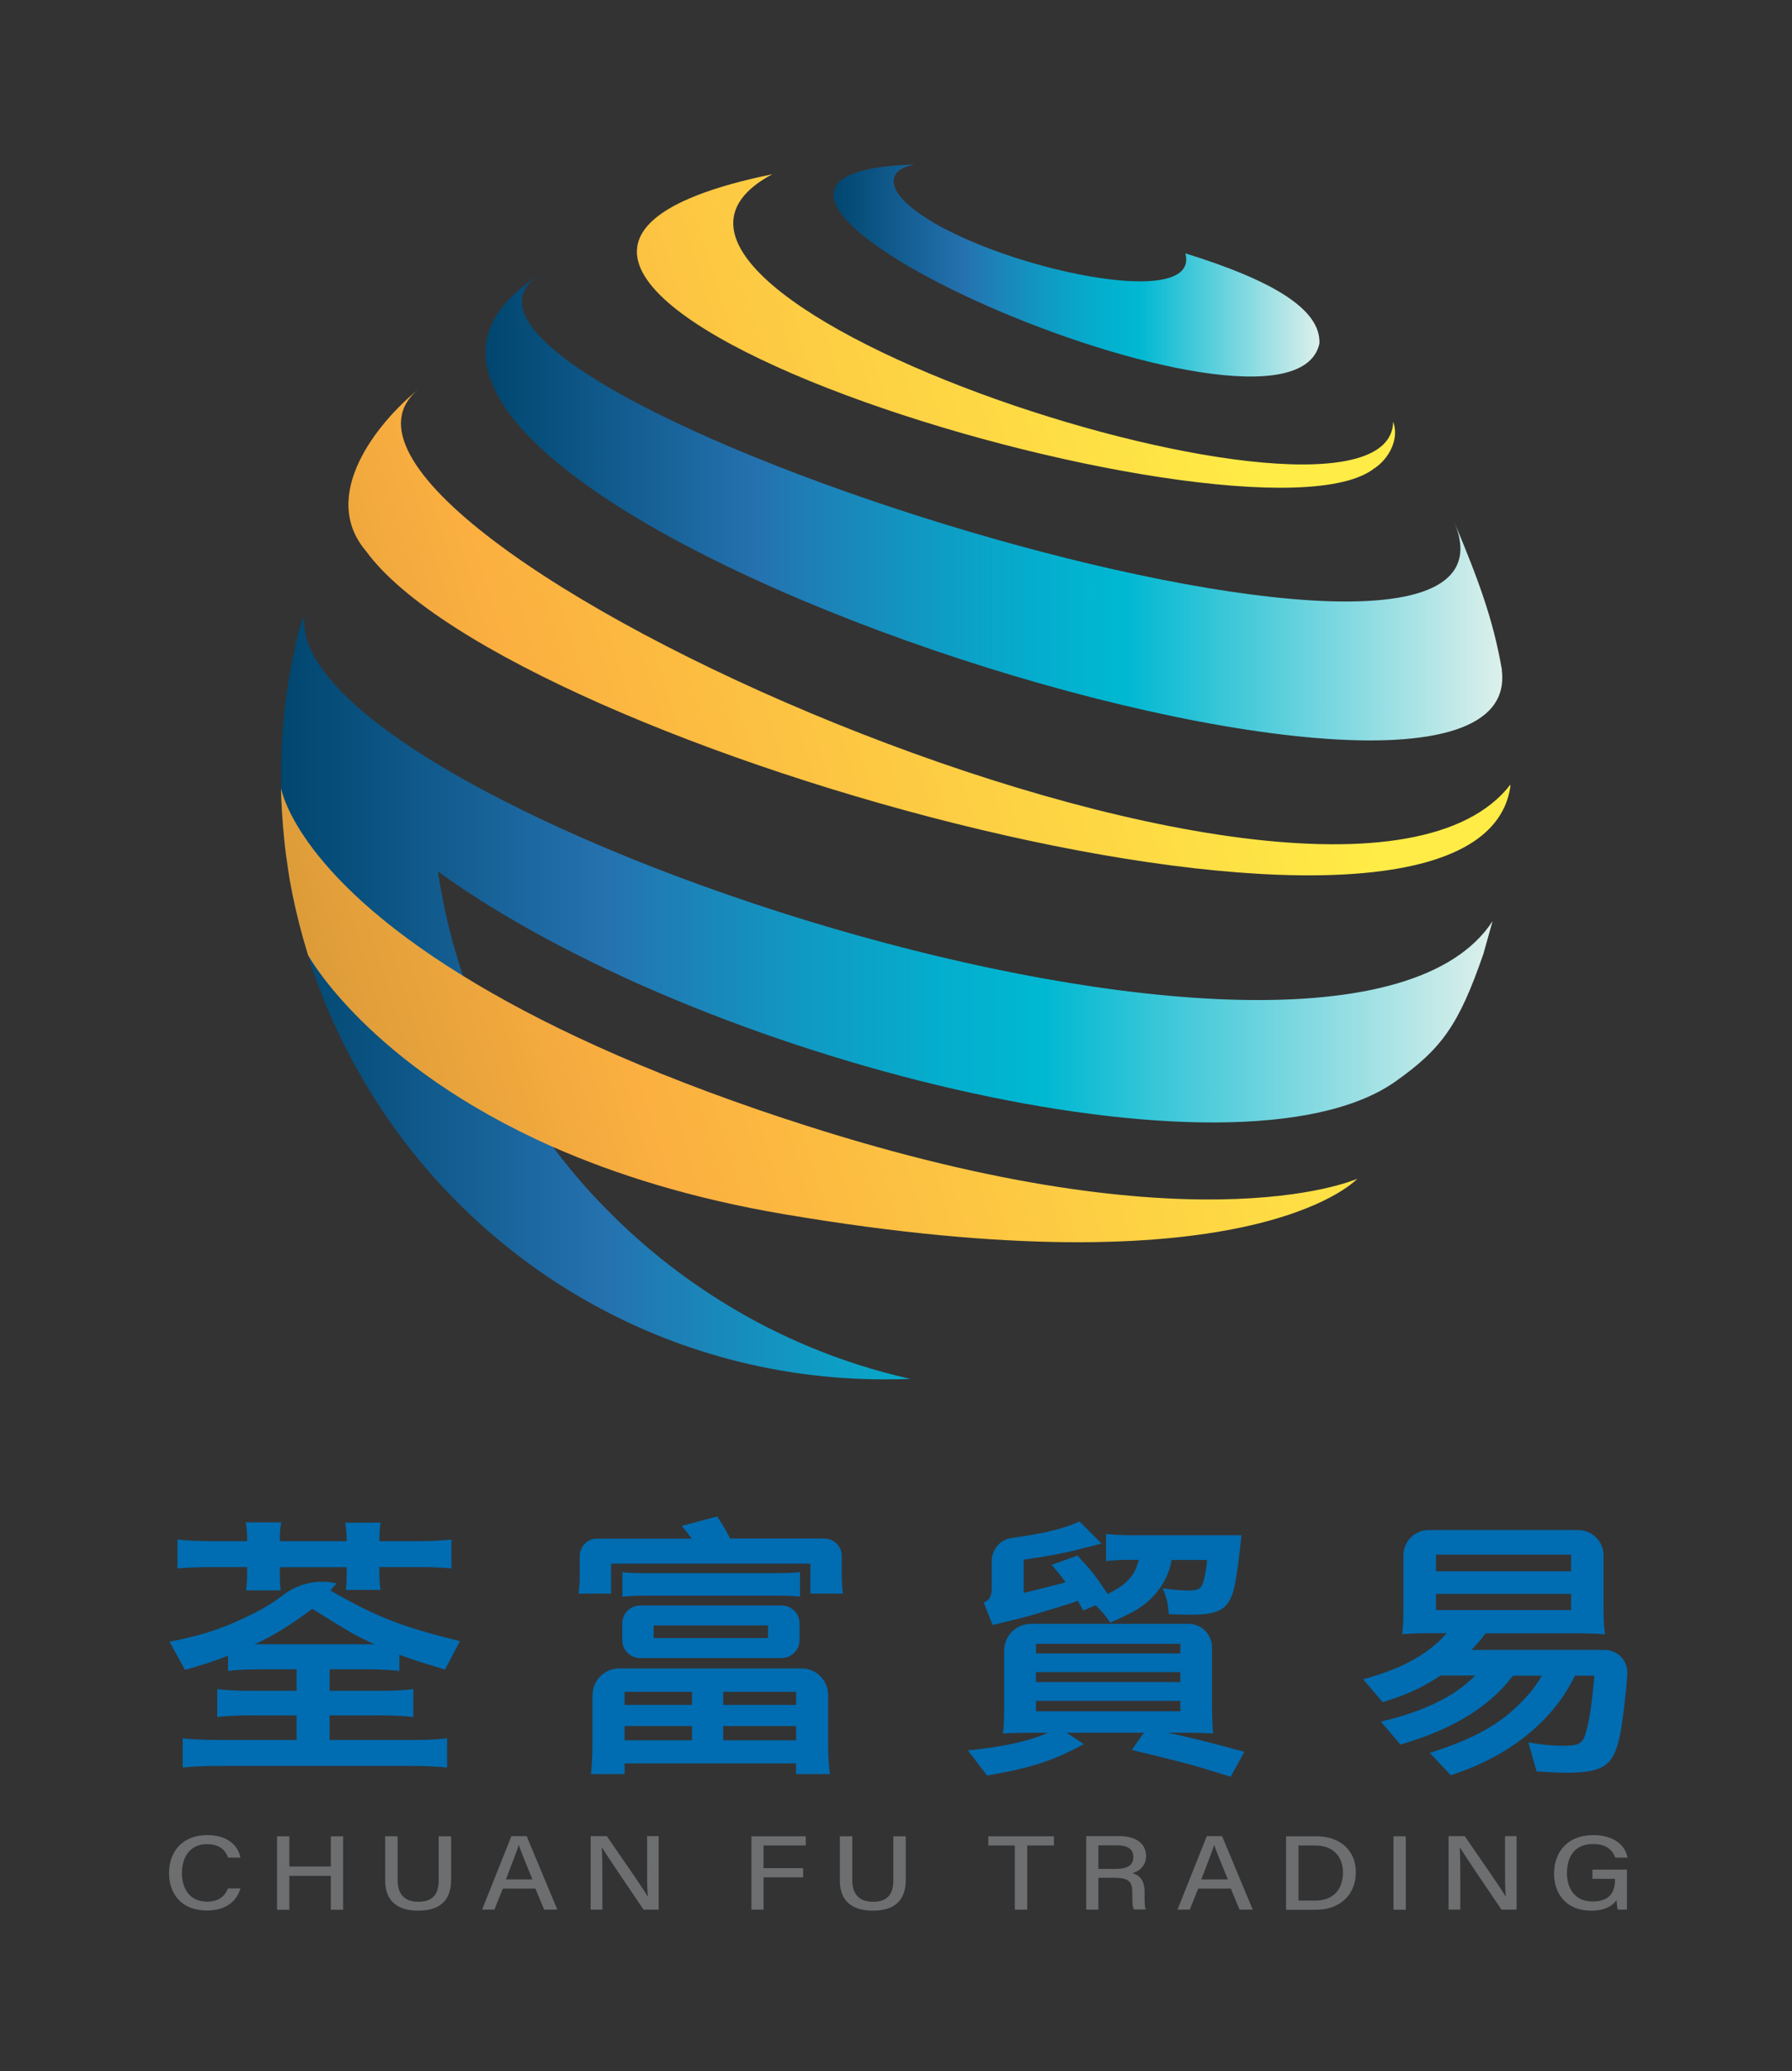
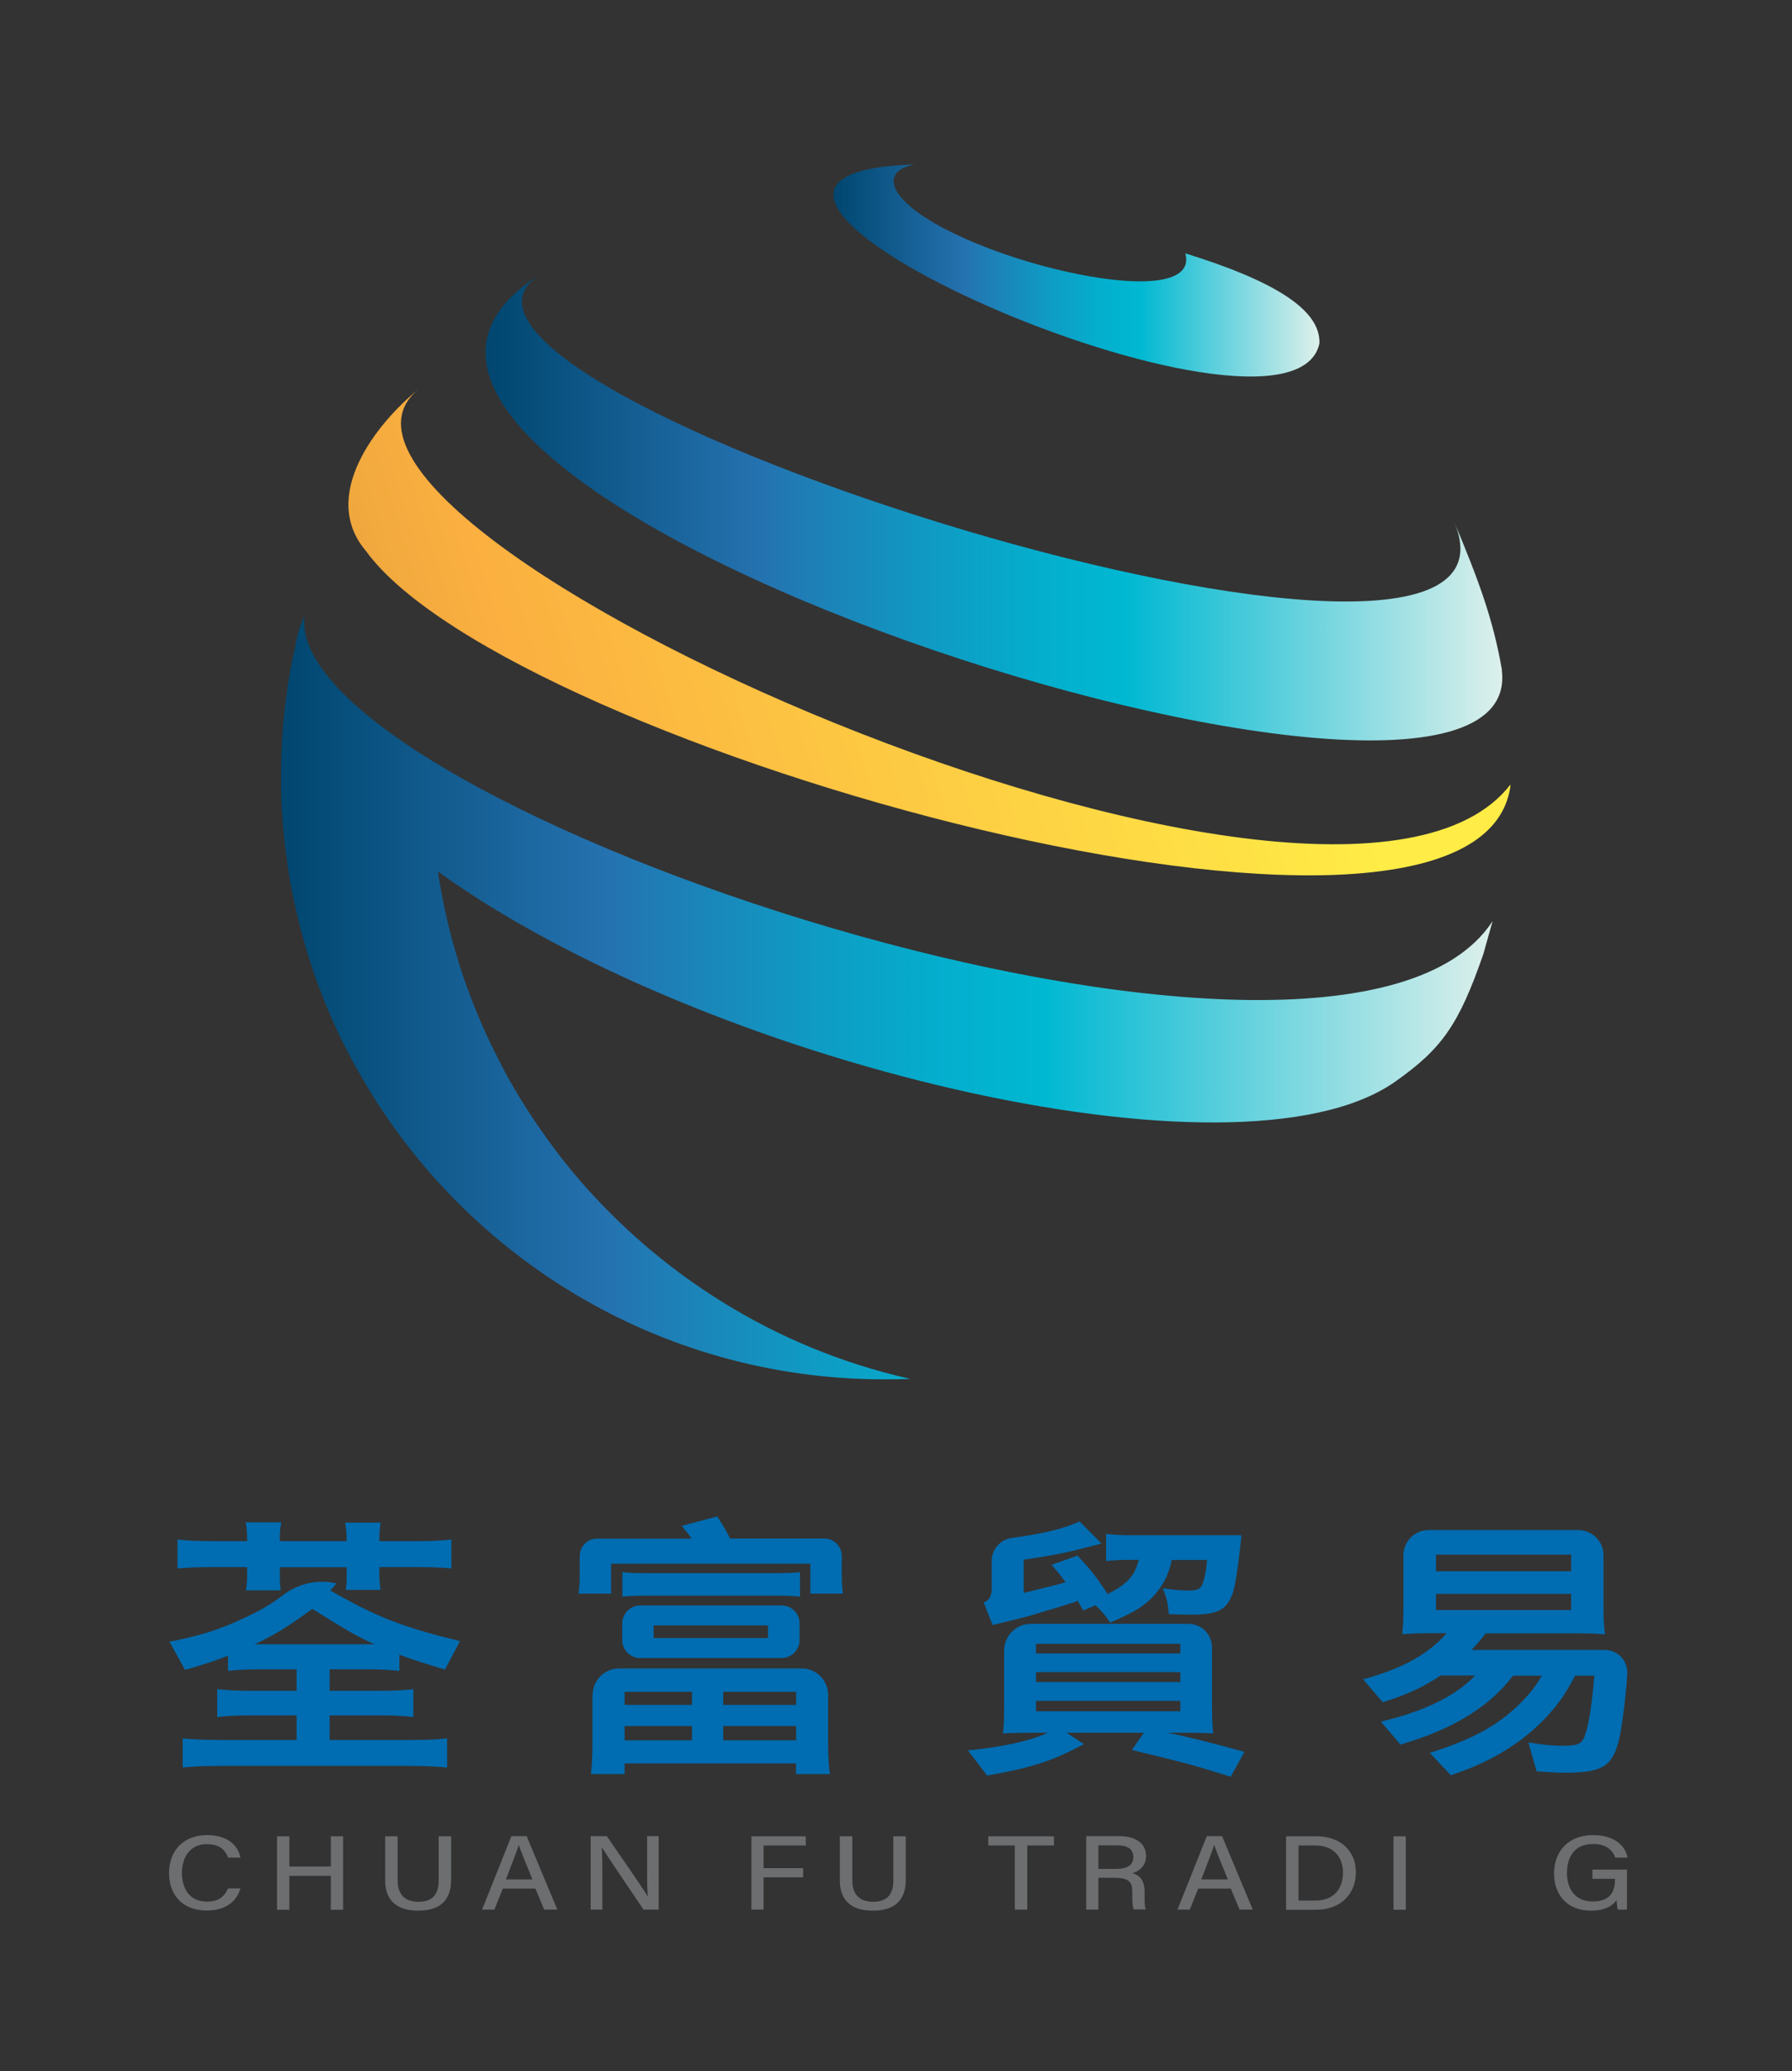
<svg xmlns="http://www.w3.org/2000/svg" xmlns:xlink="http://www.w3.org/1999/xlink" id="_圖層_1" data-name="圖層 1" viewBox="0 0 120.96 139.8">
  <rect x="0" y="0" width="120.96" height="139.8" fill="#333333" stroke="none" />
  <defs>
    <style> .cls-1 { fill: url(#_未命名漸層_192); } .cls-2 { fill: url(#_未命名漸層_161); } .cls-3 { fill: #6c6e70; } .cls-4 { fill: #006cb1; } .cls-5 { fill: url(#_未命名漸層_161-2); } .cls-6 { fill: url(#_未命名漸層_161-3); } .cls-7 { fill: url(#_未命名漸層_192-3); } .cls-8 { fill: url(#_未命名漸層_192-2); } </style>
    <linearGradient id="_未命名漸層_192" data-name="未命名漸層 192" x1="56.26" y1="18.26" x2="89.06" y2="18.26" gradientUnits="userSpaceOnUse">
      <stop offset="0" stop-color="#00466f" />
      <stop offset=".27" stop-color="#2572b0" />
      <stop offset=".28" stop-color="#2375b1" />
      <stop offset=".43" stop-color="#1099c3" />
      <stop offset=".55" stop-color="#04afce" />
      <stop offset=".63" stop-color="#00b8d2" />
      <stop offset="1" stop-color="#ddf0eb" />
    </linearGradient>
    <linearGradient id="_未命名漸層_161" data-name="未命名漸層 161" x1="2.52" y1="43.18" x2="81.35" y2="19" gradientUnits="userSpaceOnUse">
      <stop offset="0" stop-color="#cb9035" />
      <stop offset=".36" stop-color="#fbaf40" />
      <stop offset="1" stop-color="#ffec46" />
    </linearGradient>
    <linearGradient id="_未命名漸層_192-2" data-name="未命名漸層 192" x1="32.77" y1="34.24" x2="101.41" y2="34.24" xlink:href="#_未命名漸層_192" />
    <linearGradient id="_未命名漸層_161-2" data-name="未命名漸層 161" x1="7.39" y1="59.07" x2="86.23" y2="34.88" xlink:href="#_未命名漸層_161" />
    <linearGradient id="_未命名漸層_192-3" data-name="未命名漸層 192" x1="18.96" y1="67.34" x2="100.73" y2="67.34" xlink:href="#_未命名漸層_192" />
    <linearGradient id="_未命名漸層_161-3" data-name="未命名漸層 161" x1="13.7" y1="79.64" x2="92.54" y2="55.45" xlink:href="#_未命名漸層_161" />
  </defs>
  <g>
    <path class="cls-3" d="M16.23,127.46c-.25.86-.97,1.49-2.27,1.49-1.7,0-2.55-1.12-2.55-2.52s.85-2.57,2.58-2.57c1.36,0,2.08.69,2.24,1.52h-.83c-.19-.51-.57-.91-1.44-.91-1.19,0-1.68.96-1.68,1.94s.45,1.94,1.71,1.94c.85,0,1.21-.44,1.4-.89h.84Z" />
    <path class="cls-3" d="M18.7,123.94h.83v2.04h2.8v-2.04h.83v4.96h-.83v-2.29h-2.8v2.29h-.83v-4.96Z" />
    <path class="cls-3" d="M26.84,123.94v2.98c0,1.13.7,1.44,1.39,1.44.81,0,1.38-.34,1.38-1.44v-2.98h.84v2.94c0,1.62-1.03,2.08-2.23,2.08s-2.22-.49-2.22-2.04v-2.98h.84Z" />
    <path class="cls-3" d="M33.94,127.47l-.57,1.42h-.83l1.98-4.96h1.03l2.07,4.96h-.89l-.59-1.42h-2.21ZM35.94,126.85c-.51-1.25-.8-1.94-.92-2.33h0c-.14.43-.46,1.26-.87,2.33h1.8Z" />
    <path class="cls-3" d="M39.87,128.89v-4.96h1.09c.79,1.15,2.45,3.53,2.76,4.07h.01c-.06-.61-.05-1.41-.05-2.22v-1.85h.78v4.96h-1.02c-.72-1.06-2.47-3.64-2.81-4.2h-.01c.04.54.04,1.41.04,2.31v1.89h-.78Z" />
    <path class="cls-3" d="M50.72,123.94h3.67v.62h-2.85v1.53h2.67v.62h-2.67v2.18h-.82v-4.96Z" />
    <path class="cls-3" d="M57.53,123.94v2.98c0,1.13.7,1.44,1.39,1.44.81,0,1.38-.34,1.38-1.44v-2.98h.84v2.94c0,1.62-1.03,2.08-2.23,2.08s-2.22-.49-2.22-2.04v-2.98h.84Z" />
    <path class="cls-3" d="M68.5,124.56h-1.79v-.62h4.43v.62h-1.8v4.33h-.84v-4.33Z" />
    <path class="cls-3" d="M74.14,126.75v2.14h-.82v-4.96h2.25c1.17,0,1.79.56,1.79,1.33,0,.65-.42,1.03-.93,1.17.42.11.83.4.83,1.26v.22c0,.34-.01.76.08.97h-.81c-.1-.21-.1-.6-.1-1.07v-.1c0-.67-.21-.97-1.2-.97h-1.08ZM74.14,126.14h1.18c.82,0,1.18-.27,1.18-.8s-.37-.79-1.1-.79h-1.26v1.59Z" />
    <path class="cls-3" d="M80.88,127.47l-.57,1.42h-.83l1.98-4.96h1.03l2.07,4.96h-.89l-.59-1.42h-2.21ZM82.88,126.85c-.51-1.25-.8-1.94-.92-2.33h0c-.14.43-.46,1.26-.87,2.33h1.8Z" />
    <path class="cls-3" d="M86.81,123.94h2.05c1.59,0,2.66.95,2.66,2.43s-1.04,2.53-2.69,2.53h-2.02v-4.96ZM87.64,128.28h1.13c1.28,0,1.88-.81,1.88-1.9,0-.95-.55-1.82-1.87-1.82h-1.13v3.72Z" />
    <path class="cls-3" d="M94.89,123.94v4.96h-.83v-4.96h.83Z" />
-     <path class="cls-3" d="M97.78,128.89v-4.96h1.09c.79,1.15,2.45,3.53,2.76,4.07h.01c-.06-.61-.05-1.41-.05-2.22v-1.85h.78v4.96h-1.02c-.72-1.06-2.47-3.64-2.81-4.2h-.01c.04.54.04,1.41.04,2.31v1.89h-.78Z" />
    <path class="cls-3" d="M109.83,128.89h-.63c-.04-.11-.06-.32-.08-.64-.26.36-.75.71-1.73.71-1.62,0-2.49-1.09-2.49-2.5,0-1.48.93-2.6,2.64-2.6,1.33,0,2.16.64,2.32,1.52h-.83c-.18-.51-.6-.92-1.5-.92-1.28,0-1.76.91-1.76,1.96,0,.99.49,1.92,1.73,1.92s1.51-.72,1.51-1.48v-.05h-1.52v-.62h2.33v2.69Z" />
  </g>
  <g>
    <path class="cls-4" d="M30.01,112.68c-1.83-.55-2.31-.72-3.05-.99v1.09c-.64-.07-1.28-.11-2.18-.11h-2.53v1.45h3.38c.99,0,1.71-.04,2.27-.11v1.88c-.62-.07-1.3-.11-2.29-.11h-3.36v1.66h5.31c1.22,0,1.77-.02,2.62-.11v1.97c-.66-.07-1.54-.11-2.59-.11h-12.71c-1.07,0-1.89.04-2.55.11v-1.97c.62.07,1.5.11,2.62.11h5.07v-1.66h-3.09c-.97,0-1.67.04-2.27.11v-1.88c.68.07,1.3.11,2.27.11h3.09v-1.45h-2.39c-.95,0-1.65.04-2.24.11v-1.03c-.91.37-1.79.64-2.9.96l-1.05-1.9c2.12-.42,3.32-.81,4.88-1.53,1.16-.53,1.97-.99,2.73-1.58,1.04-.81,2.37-1.13,3.66-.83h0s-.41.48-.41.48c3.09,1.77,4.8,2.45,8.75,3.42l-1.01,1.91ZM25.61,106.33c0,.33.02.59.08.98h-2.35c.04-.29.06-.55.06-.96v-.57h-4.51v.55c0,.48.02.7.06,1.01h-2.35c.06-.33.08-.66.08-.98v-.59h-2.31c-1.05,0-1.75.04-2.39.09v-1.95c.62.07,1.34.11,2.39.11h2.31v-.18c0-.39-.02-.7-.1-1.09h2.41c-.08.35-.1.7-.1,1.09v.18h4.51v-.15c0-.37-.04-.75-.1-1.1h2.39c-.06.35-.08.7-.08,1.1v.15h2.47c1.07,0,1.79-.04,2.39-.11v1.95c-.66-.06-1.36-.09-2.39-.09h-2.47v.55ZM24.89,110.98h.39c-1.26-.57-1.67-.81-4.2-2.39-1.67,1.23-2.62,1.8-3.89,2.39h7.7Z" />
    <path class="cls-4" d="M46.68,103.84c-.21-.31-.33-.44-.66-.85l2.39-.64c.52.79.6.96.87,1.49h5.35c.39,0,.7,0,.99,0,.66-.01,1.2.52,1.2,1.19,0,0,0,.01,0,.02v1.2c0,.53.02.92.08,1.31h-2.2v-2.02h-13.45v2.02h-2.2c.06-.46.08-.79.08-1.33v-1.18s0,0,0-.01c0-.66.53-1.21,1.19-1.19.29,0,.61,0,.99,0h5.38ZM40,114.44s0-.02,0-.03c0-.99.8-1.8,1.79-1.8.07,0,.14,0,.21,0h11.9c.07,0,.14,0,.21,0,.99,0,1.79.8,1.79,1.8,0,0,0,.02,0,.03v3.24c0,.83.04,1.55.12,2.06h-2.29v-.72h-11.57v.72h-2.27c.06-.53.1-1.23.1-2.06v-3.24ZM53.97,110.67s0,.01,0,.02c0,.69-.56,1.23-1.25,1.22-.19,0-.38,0-.57,0h-8.34c-.19,0-.39,0-.58,0-.68.01-1.23-.54-1.23-1.22,0,0,0-.01,0-.02v-1.07s0-.01,0-.02c0-.68.55-1.23,1.24-1.22.18,0,.37,0,.58,0h8.34c.2,0,.39,0,.58,0,.68-.01,1.24.54,1.23,1.22,0,0,0,.01,0,.02v1.07ZM42,106.11c.41.06.97.07,1.57.07h8.86c.62,0,1.15-.02,1.57-.07v1.66c-.47-.06-.97-.07-1.57-.07h-8.88c-.58,0-1.07.02-1.54.07v-1.66ZM42.16,115.07h4.55v-.88h-4.55v.88ZM42.16,117.46h4.55v-.96h-4.55v.96ZM44.12,109.71v.85h7.72v-.85h-7.72ZM48.82,115.07h4.92v-.88h-4.92v.88ZM48.82,117.46h4.92v-.96h-4.92v.96Z" />
    <path class="cls-4" d="M76.54,103.62c-.83,0-1.28-.02-1.88-.09v1.84c.35-.06,1.01-.09,1.73-.09h.49c-.23.68-.29.85-.57,1.19-.29.39-.87.79-1.54,1.11-.95-1.38-1.03-1.49-2.04-2.59l-1.75.63c.47.53.59.7.95,1.17-.17.06-.37.11-.85.23-1.09.27-1.73.44-1.98.49v-2.24c1.42-.2,2.58-.41,3.46-.63q1.4-.35,1.79-.46l-1.48-1.49c-1.01.47-2.4.82-4.56,1.11-.81.1-1.39.81-1.37,1.61,0,.01,0,.02,0,.03v1.93c-.07.46-.15.61-.54.79l.6,1.52q.51-.13,1.28-.31c1.11-.27,1.36-.35,2.02-.55,1.3-.39,2.04-.61,2.45-.77.12.21.19.33.37.65l.83-.35c.43.4.64.66.99,1.17.95-.42,1.23-.57,1.54-.73.7-.39,1.27-.87,1.68-1.42.49-.63.79-1.31.93-2.08h2.39c-.06.73-.21,1.43-.35,1.71-.13.26-.35.35-.87.35-.43,0-1.01-.03-1.77-.15.27.7.33.94.41,1.75.8.03,1.17.03,1.56.03,1.77,0,2.38-.35,2.76-1.49.17-.57.31-1.45.49-3.02.06-.6.07-.67.09-.85h-7.28ZM78.82,116.95h.91c.93,0,1.73.02,2.16.05-.04-.26-.08-1.14-.08-1.95v-3.85c0-.89-.71-1.6-1.59-1.6h-10.63c-1.01,0-1.81.81-1.81,1.82v3.74c0,.95-.02,1.36-.08,1.84.41-.03,1.3-.05,2.18-.05h.85c-1.24.57-3.11.97-5.4,1.19l1.3,1.7c3.03-.53,4.41-.98,6.53-2.12l-1.16-.77h5.21l-.81,1.16c.64.17,1.13.27,1.44.35,1.19.3,2,.5,2.14.54.75.2,1.42.4,3.09.92l.93-1.68c-2.12-.59-3.98-1.05-5.19-1.29ZM69.93,110.95h9.74v.65h-9.74v-.65ZM69.93,112.86h9.74v.67h-9.74v-.67ZM69.93,115.5v-.7h9.74v.7h-9.74Z" />
    <path class="cls-4" d="M103.19,117.61c1.09.17,1.63.22,2.33.22,1.05,0,1.32-.15,1.52-.88.25-.79.43-2.12.58-3.85h-1.3c-.58,1.09-.95,1.66-1.63,2.45-1.24,1.42-2.8,2.58-4.7,3.46-.62.29-1.05.46-2.06.81l-1.42-1.51c3.03-.96,4.82-1.97,6.34-3.59.51-.53.89-1.03,1.22-1.62h-1.94c-.64.81-1.05,1.21-1.73,1.78-1.52,1.23-3.36,2.13-5.87,2.87l-1.32-1.55c2.95-.7,5.03-1.73,6.36-3.11h-2.33c-1.26.83-2.27,1.29-3.91,1.8l-1.32-1.55c2.55-.68,4.39-1.67,5.64-3.11h-.76c-.99,0-1.57.02-2.24.07.06-.59.08-.98.08-1.8v-3.52c0-.95.77-1.72,1.72-1.71.2,0,.41,0,.65,0h8.77c.24,0,.46,0,.65,0,.95,0,1.72.76,1.72,1.71v.03s0,3.5,0,3.5c0,.86.02,1.23.1,1.8-.7-.06-1.26-.07-2.27-.07h-5.79c-.37.5-.58.72-.95,1.12h8.96s.02,0,.03,0c.88,0,1.58.74,1.52,1.62,0,.1-.01.2-.02.31-.04.86-.29,2.8-.41,3.51-.43,2.37-1.07,2.85-3.75,2.85-.49,0-.89-.02-1.94-.09l-.56-1.97ZM96.93,106.05h9.12v-1.12h-9.12v1.12ZM96.93,108.67h9.12v-1.09h-9.12v1.09Z" />
  </g>
  <g>
    <path class="cls-1" d="M89.06,23.19c-1.96,8.83-48.4-11.44-27.33-12.09-2.2.44-1.21,1.84-1.03,2.07,3.11,4.08,20.52,8.39,19.31,3.93,5.8,1.8,9.17,3.75,9.05,6.1Z" />
-     <path class="cls-2" d="M92.78,31.6c-8.24,6.56-73.4-13.11-40.65-19.84-15.4,8.25,41.7,26.68,41.91,16.7.42,1.14-.25,2.46-1.25,3.14Z" />
    <path class="cls-8" d="M101.37,45.21c2.06,16.05-87.66-12.42-64.89-26.7-12.16,7.63,68.49,33.03,61.69,16.74,1.6,3.83,2.61,6.5,3.21,9.96h0Z" />
    <path class="cls-5" d="M101.95,53.09c-2.26,15.54-67.53-2.53-77.24-15.89-3.2-3.75.75-8.67,3.55-10.94-11.37,9.23,61.83,42.04,73.69,26.7v.13s0,0,0,0Z" />
    <path class="cls-7" d="M20.54,41.58c-.33.74-.53,1.49-.64,2.24-.15.62-.28,1.24-.38,1.88-.37,2.18-.55,4.41-.55,6.69,0,.27,0,.53,0,.79,0,.52.03,1.05.06,1.56.01.25.05.65.08,1.11.09.99.21,1.96.36,2.92.07.51.17,1.03.27,1.53.28,1.41.63,2.8,1.05,4.15.62,2.01,1.4,3.96,2.31,5.82.33.66.67,1.31,1.03,1.94,6.95,12.47,20.28,20.89,35.57,20.89.59,0,1.17-.01,1.76-.03-4.64-1.04-9-2.86-12.9-5.32-3.18-1.99-6.07-4.41-8.6-7.16-1.21-1.31-2.32-2.7-3.34-4.17-.92-1.3-1.76-2.64-2.52-4.04-.11-.21-.23-.42-.32-.63-.86-1.63-1.6-3.32-2.24-5.07-.07-.21-.15-.43-.23-.65-.79-2.31-1.38-4.72-1.75-7.21,17.62,12.76,53.91,21.71,64.61,14.19,3.15-2.22,4.3-3.83,5.96-8.63l.62-2.21c-10.4,15.96-81.67-7.81-80.2-20.59Z" />
-     <path class="cls-6" d="M53.04,75.53c-9.81-3.24-16.79-6.58-21.78-9.66-11.43-7.03-12.29-12.69-12.29-12.69,0,.52.03,1.05.06,1.56.01.25.05.65.08,1.11.02.24.05.49.07.73,0,.01,0,.03,0,.03.07.73.17,1.44.28,2.16.07.51.17,1.03.27,1.53.27,1.35.61,2.68,1.01,3.99.03.11.05.17.05.17,0,0,4.04,7.44,16.55,12.96,4.19,1.84,9.32,3.47,15.57,4.53,31.07,5.27,38.43-2.1,38.71-2.39-.36.15-11.53,4.91-38.57-4.03Z" />
  </g>
</svg>